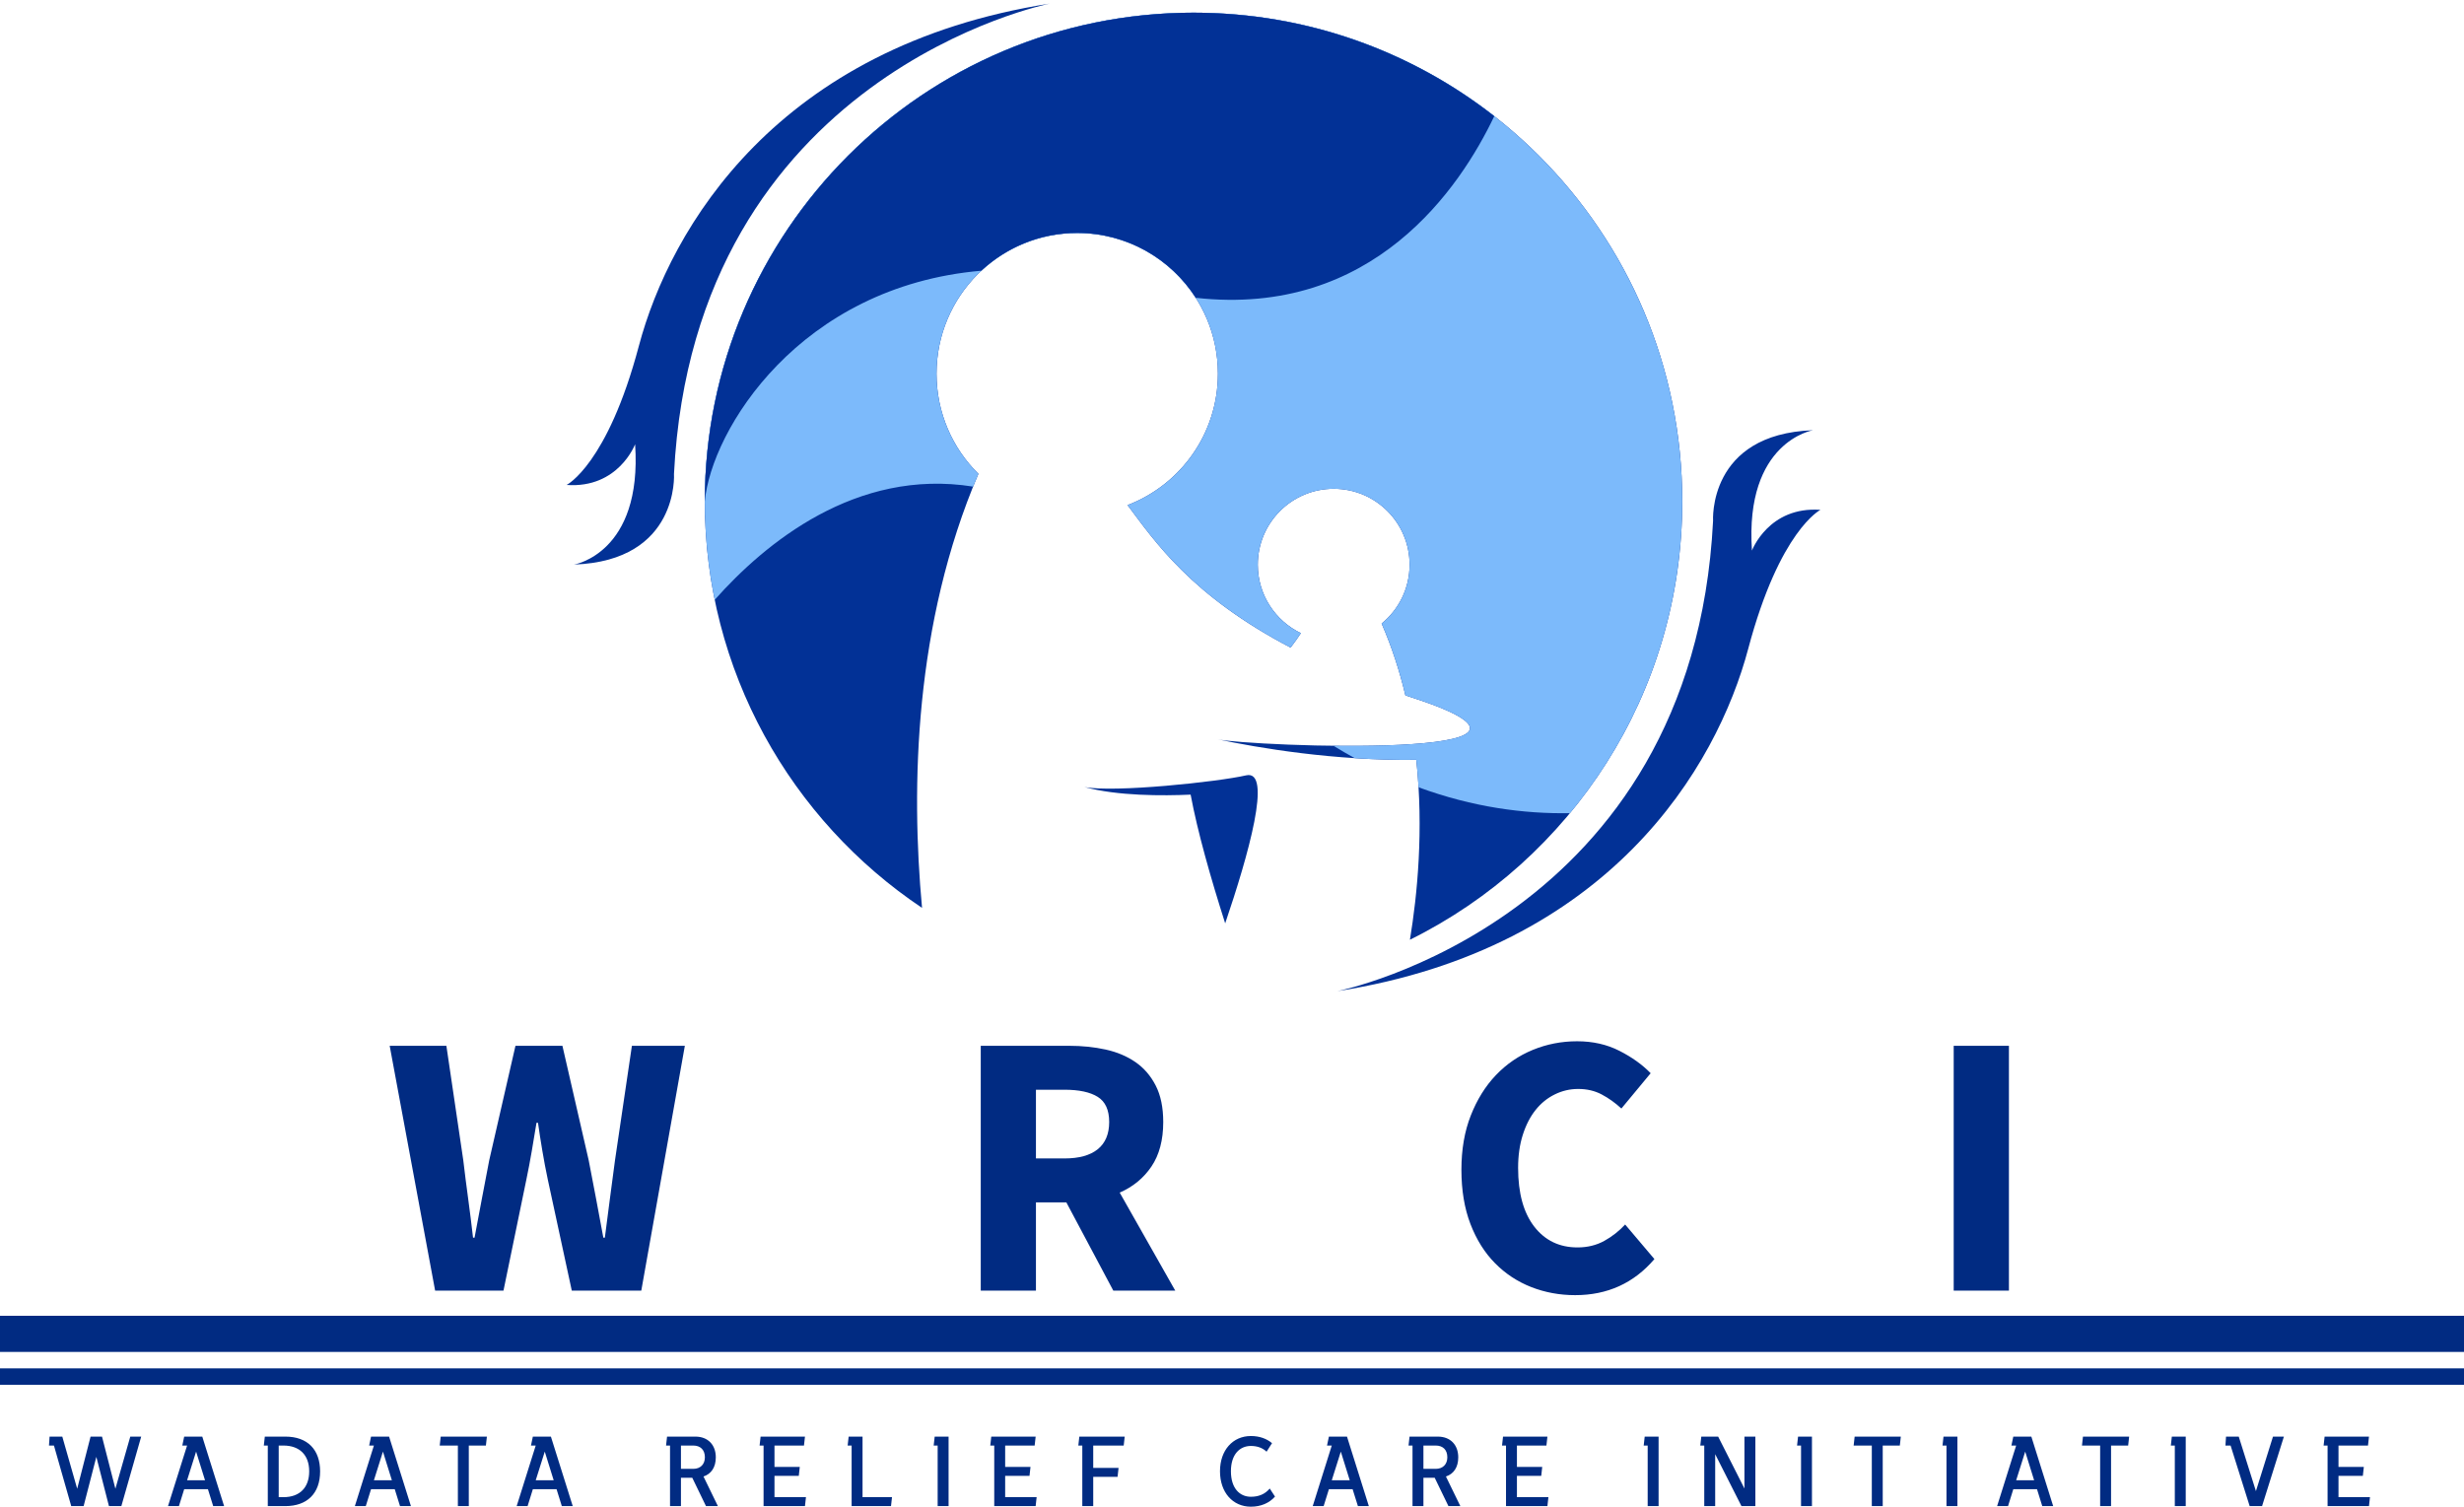
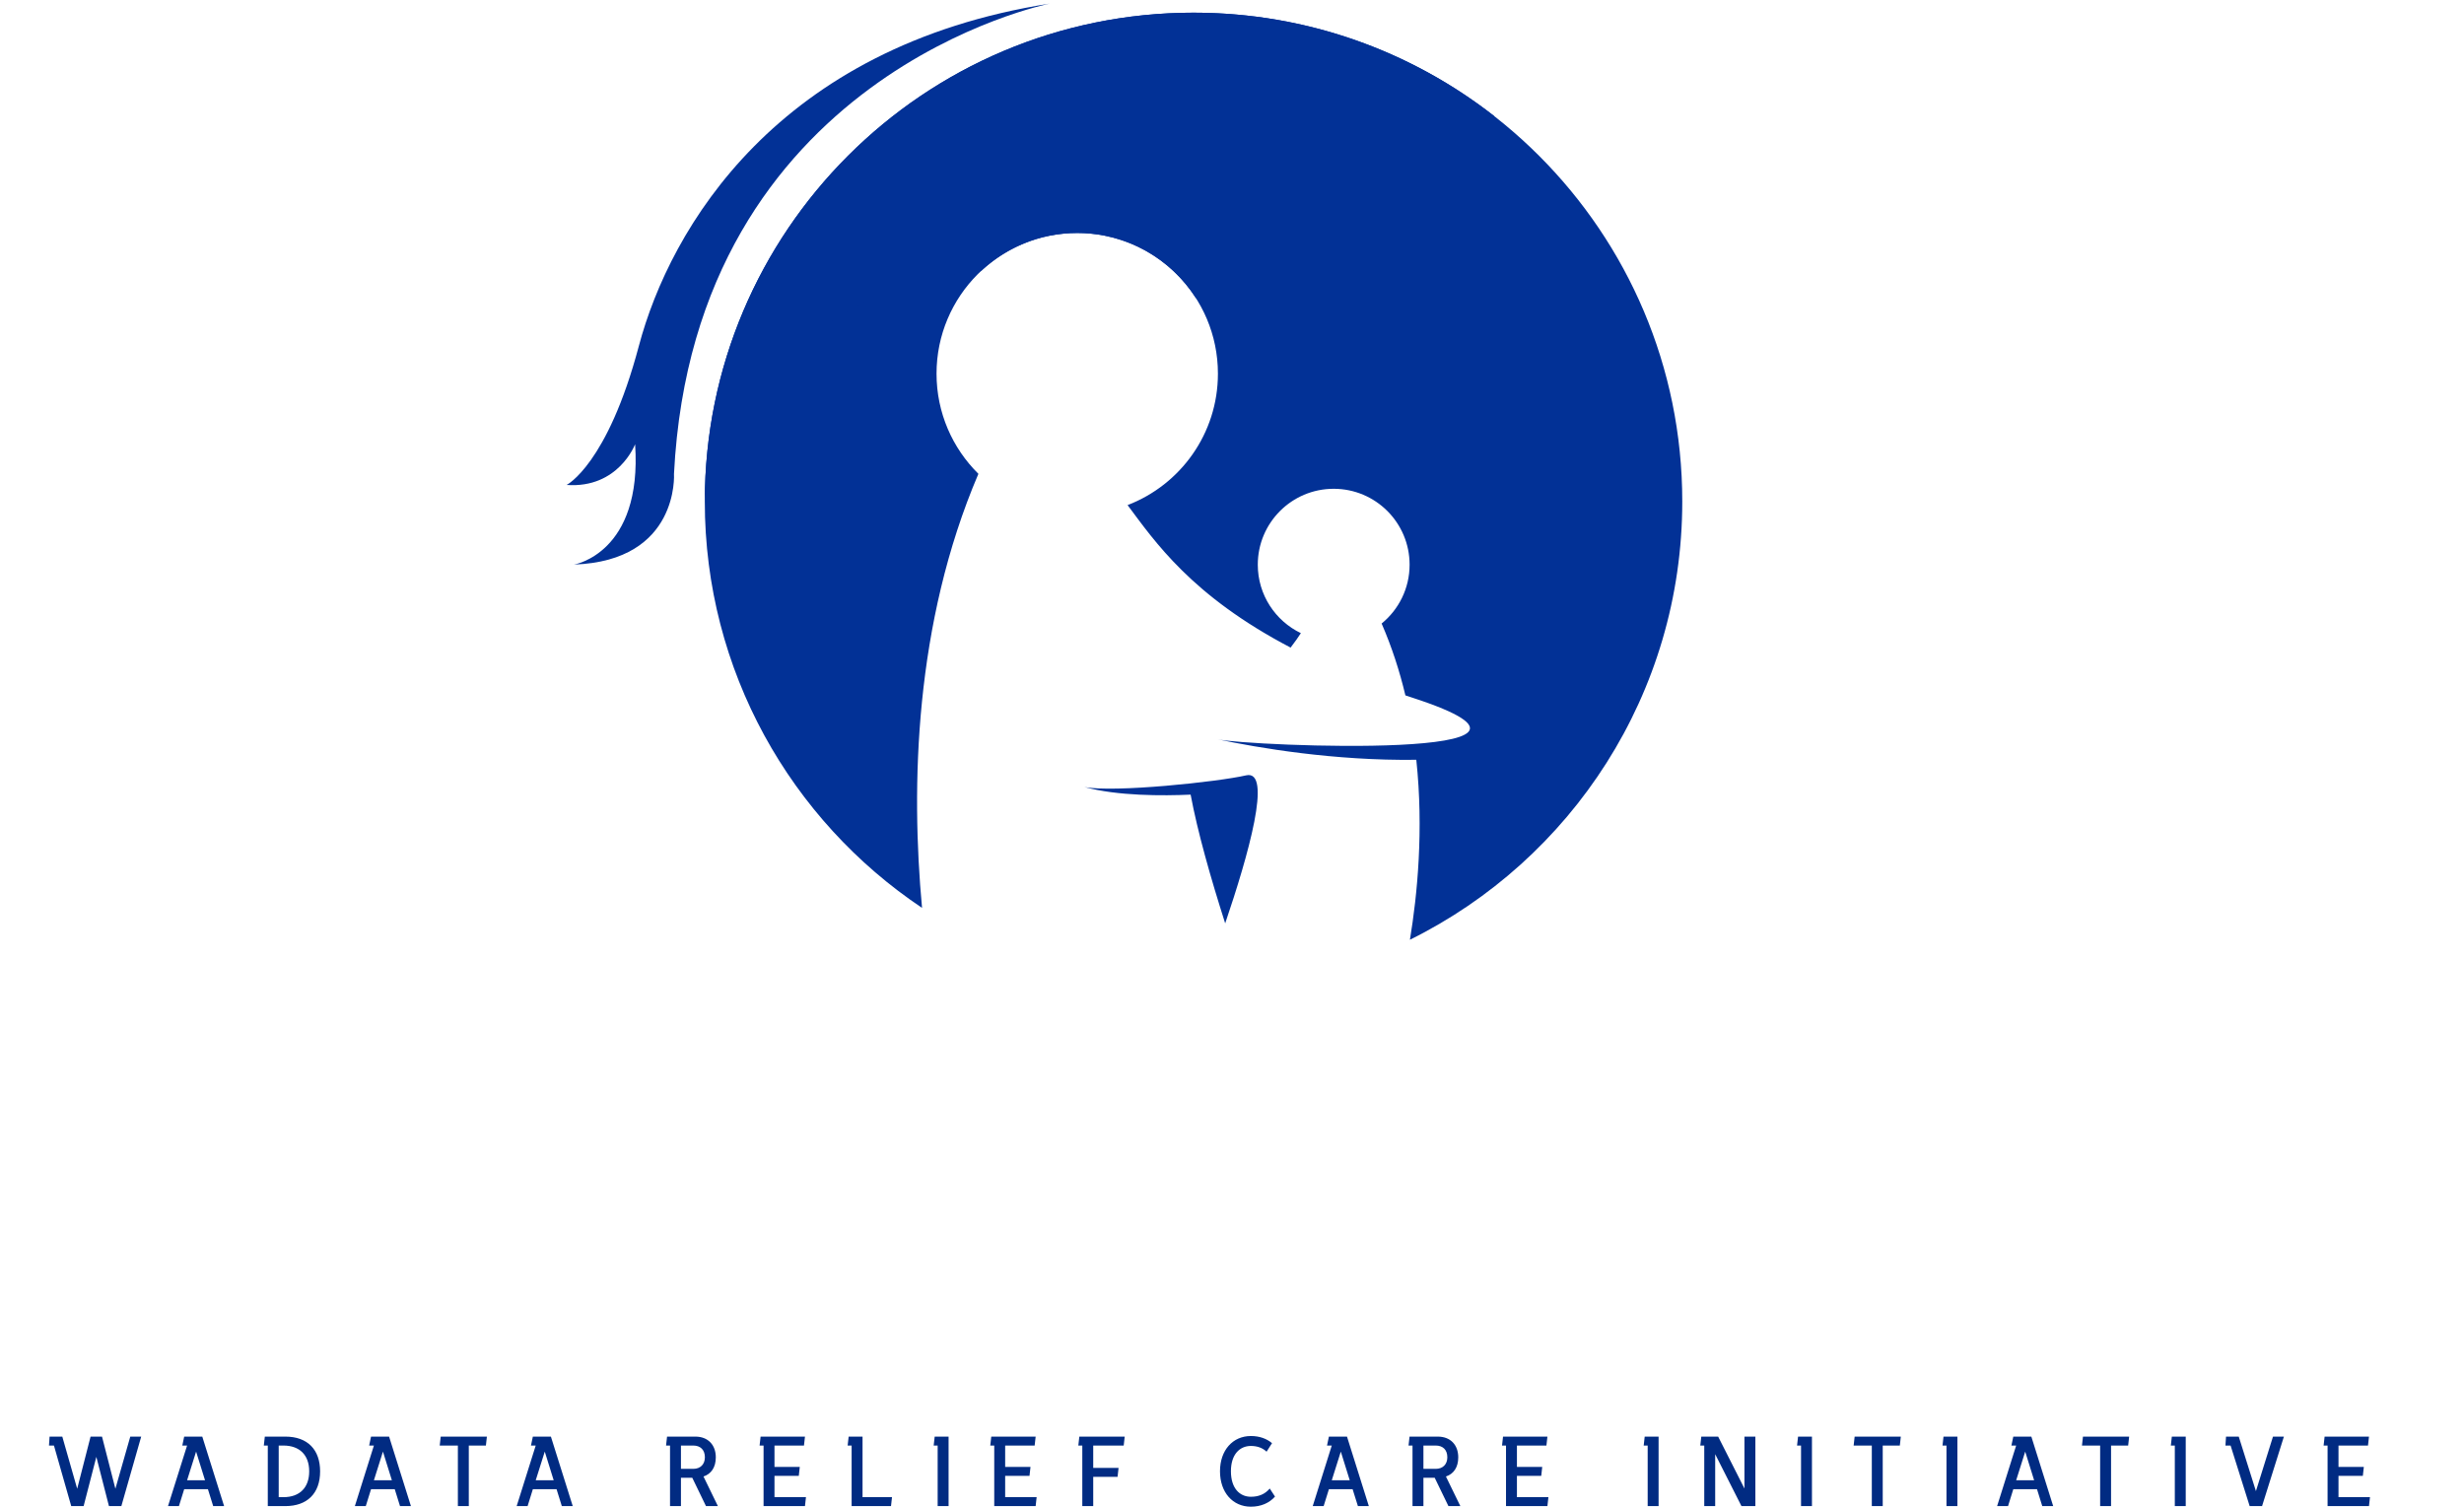
<svg xmlns="http://www.w3.org/2000/svg" version="1.1" width="1280" height="782.68" viewBox="0 0 1280 782.68" xml:space="preserve">
  <desc>Created with Fabric.js 5.3.0</desc>
  <defs>
</defs>
  <g transform="matrix(1 0 0 1 640 391.34)" id="background-logo">
    <rect style="stroke: none; stroke-width: 0; stroke-dasharray: none; stroke-linecap: butt; stroke-dashoffset: 0; stroke-linejoin: miter; stroke-miterlimit: 4; fill: rgb(255,255,255); fill-opacity: 0; fill-rule: nonzero; opacity: 1;" paint-order="stroke" x="-640" y="-496.479" rx="0" ry="0" width="1280" height="992.958" />
  </g>
  <g transform="matrix(2.481 0 0 2.481 620.018 258.382)" id="logo-logo">
    <g style="" paint-order="stroke">
      <g transform="matrix(1.515 0 0 1.515 -0.001 -4.435)">
        <path style="stroke: none; stroke-width: 1; stroke-dasharray: none; stroke-linecap: butt; stroke-dashoffset: 0; stroke-linejoin: miter; stroke-miterlimit: 4; fill: rgb(2,49,150); fill-rule: evenodd; opacity: 1;" paint-order="stroke" transform=" translate(-296.65, -419.209)" d="M 296.65 355.146 C 333.955 355.146 364.197 385.389 364.197 422.695 C 364.197 449.26 348.859 472.24 326.557 483.272 C 327.582 477.074 328.469 468.079 327.439 458.402 C 316.072 458.554 305.535 456.742 299.979 455.572 C 304.178 456.522 353.83 458.578 326.889 449.816 C 326.564 449.711 326.248 449.605 325.932 449.5 C 325.139 446.167 324.066 442.831 322.646 439.571 C 325.006 437.647 326.512 434.718 326.512 431.437 C 326.512 425.643 321.816 420.947 316.021 420.947 C 310.229 420.947 305.531 425.643 305.531 431.437 C 305.531 435.606 307.963 439.206 311.484 440.898 C 311.156 441.408 310.689 442.089 310.066 442.895 C 296.361 435.731 291.26 428.182 287.535 423.202 C 294.837 420.403 300.021 413.328 300.021 405.04 C 300.021 394.3 291.316 385.594 280.577 385.594 C 269.837 385.594 261.131 394.3 261.131 405.04 C 261.131 410.456 263.346 415.353 266.918 418.879 C 258.067 439.587 257.576 462.084 259.129 478.868 C 241.024 466.75 229.103 446.116 229.103 422.695 C 229.103 385.389 259.345 355.146 296.65 355.146 L 296.65 355.146 z M 299.951 455.566 C 299.58 455.48 299.238 455.406 298.922 455.345 C 299.242 455.416 299.586 455.49 299.951 455.566 L 299.951 455.566 z M 281.563 462.164 L 281.562 462.164 C 286.16 463.415 292.432 463.388 296.25 463.217 C 297.199 468.324 299.025 474.747 301.025 481.007 C 304.203 471.66 307.611 459.7 303.916 460.552 C 299.977 461.461 285.654 462.965 281.563 462.164 L 281.563 462.164 z" stroke-linecap="round" />
      </g>
      <g transform="matrix(1.515 0 0 1.515 -0.001 -17.679)">
-         <path style="stroke: none; stroke-width: 1; stroke-dasharray: none; stroke-linecap: butt; stroke-dashoffset: 0; stroke-linejoin: miter; stroke-miterlimit: 4; fill: rgb(124,186,251); fill-rule: evenodd; opacity: 1;" paint-order="stroke" transform=" translate(-296.65, -410.467)" d="M 296.65 355.146 C 333.955 355.146 364.197 385.389 364.197 422.695 C 364.197 439.071 358.369 454.084 348.674 465.778 C 342.32 465.89 335.246 464.954 327.75 462.202 C 327.678 460.95 327.576 459.682 327.439 458.402 C 324.523 458.441 321.664 458.35 318.928 458.175 C 317.951 457.639 316.969 457.069 315.982 456.465 C 329.641 456.628 344.348 455.494 326.889 449.816 C 326.564 449.711 326.248 449.605 325.932 449.5 C 325.139 446.167 324.066 442.831 322.646 439.571 C 325.006 437.647 326.512 434.718 326.512 431.437 C 326.512 425.643 321.816 420.947 316.021 420.947 C 310.229 420.947 305.531 425.643 305.531 431.437 C 305.531 435.606 307.963 439.206 311.484 440.898 C 311.156 441.408 310.689 442.089 310.066 442.895 C 296.361 435.731 291.26 428.182 287.535 423.202 C 294.837 420.403 300.021 413.328 300.021 405.04 C 300.021 394.3 291.316 385.594 280.577 385.594 C 269.837 385.594 261.131 394.3 261.131 405.04 C 261.131 410.456 263.346 415.353 266.918 418.879 C 266.667 419.466 266.424 420.056 266.186 420.646 C 249.975 418.063 237.4 428.491 230.472 436.294 C 229.574 431.901 229.103 427.353 229.103 422.695 C 229.103 385.389 259.345 355.146 296.65 355.146 L 296.65 355.146 z" stroke-linecap="round" />
-       </g>
+         </g>
      <g transform="matrix(1.515 0 0 1.515 -19.682 -50.318)">
        <path style="stroke: none; stroke-width: 1; stroke-dasharray: none; stroke-linecap: butt; stroke-dashoffset: 0; stroke-linejoin: miter; stroke-miterlimit: 4; fill: rgb(2,49,150); fill-rule: evenodd; opacity: 1;" paint-order="stroke" transform=" translate(-283.658, -388.921)" d="M 296.65 355.146 C 312.324 355.146 326.752 360.487 338.213 369.446 C 333.527 379.29 321.498 397.292 296.953 394.55 C 293.496 389.164 287.453 385.594 280.577 385.594 C 275.458 385.594 270.802 387.573 267.33 390.806 C 242.172 392.974 230.002 412.835 229.103 422.695 C 229.103 385.389 259.345 355.146 296.65 355.146 L 296.65 355.146 z" stroke-linecap="round" />
      </g>
      <g transform="matrix(1.515 0 0 1.515 80.68 44.664)">
-         <path style="stroke: none; stroke-width: 1; stroke-dasharray: none; stroke-linecap: butt; stroke-dashoffset: 0; stroke-linejoin: miter; stroke-miterlimit: 4; fill: rgb(2,49,150); fill-rule: evenodd; opacity: 1;" paint-order="stroke" transform=" translate(-349.91, -451.621)" d="M 316.52 490.384 C 316.52 490.384 365.645 480.662 368.459 425.395 C 368.459 425.395 367.693 413.37 382.277 412.858 C 382.277 412.858 372.809 414.394 373.832 429.49 C 373.832 429.49 376.135 423.348 383.301 423.861 C 383.301 423.861 377.672 426.674 373.32 443.05 C 368.971 459.425 354.131 484.5 316.52 490.384 L 316.52 490.384 z" stroke-linecap="round" />
-       </g>
+         </g>
      <g transform="matrix(1.515 0 0 1.515 -80.681 -44.663)">
        <path style="stroke: none; stroke-width: 1; stroke-dasharray: none; stroke-linecap: butt; stroke-dashoffset: 0; stroke-linejoin: miter; stroke-miterlimit: 4; fill: rgb(2,49,150); fill-rule: evenodd; opacity: 1;" paint-order="stroke" transform=" translate(-243.39, -392.653)" d="M 276.78 353.89 C 276.78 353.89 227.654 363.613 224.84 418.879 C 224.84 418.879 225.607 430.905 211.023 431.417 C 211.023 431.417 220.49 429.881 219.467 414.785 C 219.467 414.785 217.164 420.926 210 420.414 C 210 420.414 215.629 417.6 219.979 401.224 C 224.328 384.849 239.168 359.775 276.78 353.89 L 276.78 353.89 z" stroke-linecap="round" />
      </g>
    </g>
  </g>
  <g transform="matrix(1.91 0 0 1.91 623.014 606.854)" id="text-logo">
    <g style="" paint-order="stroke">
      <g transform="matrix(1 0 0 1 0 0)" id="text-logo-path-0">
-         <path style="stroke: none; stroke-width: 0; stroke-dasharray: none; stroke-linecap: butt; stroke-dashoffset: 0; stroke-linejoin: miter; stroke-miterlimit: 4; fill: rgb(1,43,130); fill-rule: nonzero; opacity: 1;" paint-order="stroke" transform=" translate(-221.63, 33.295)" d="M 32.38 0 L 13.79 0 L 1.43 -66.59 L 16.85 -66.59 L 21.45 -35.44 Q 22.06 -30.23 22.78 -24.97 Q 23.49 -19.71 24.1 -14.4 L 24.1 -14.4 L 24.51 -14.4 Q 25.53 -19.71 26.5 -24.97 Q 27.47 -30.23 28.5 -35.44 L 28.5 -35.44 L 35.64 -66.59 L 48.41 -66.59 L 55.56 -35.44 Q 56.58 -30.33 57.55 -25.07 Q 58.52 -19.81 59.54 -14.4 L 59.54 -14.4 L 59.95 -14.4 Q 60.67 -19.81 61.33 -25.02 Q 61.99 -30.23 62.71 -35.44 L 62.71 -35.44 L 67.31 -66.59 L 81.71 -66.59 L 69.86 0 L 50.96 0 L 44.43 -30.23 Q 43.61 -34.11 42.95 -38.04 Q 42.28 -41.98 41.77 -45.65 L 41.77 -45.65 L 41.36 -45.65 Q 40.75 -41.98 40.09 -38.04 Q 39.42 -34.11 38.61 -30.23 L 38.61 -30.23 L 32.38 0 Z M 177.2 0 L 162.19 0 L 162.19 -66.59 L 186.19 -66.59 Q 191.5 -66.59 196.15 -65.57 Q 200.79 -64.55 204.27 -62.15 Q 207.74 -59.75 209.78 -55.76 Q 211.82 -51.78 211.82 -45.86 L 211.82 -45.86 Q 211.82 -38.5 208.61 -33.75 Q 205.39 -29.01 199.98 -26.66 L 199.98 -26.66 L 215.09 0 L 198.24 0 L 185.47 -24 L 177.2 -24 L 177.2 0 Z M 177.2 -54.64 L 177.2 -35.95 L 184.96 -35.95 Q 190.89 -35.95 194 -38.45 Q 197.12 -40.96 197.12 -45.86 L 197.12 -45.86 Q 197.12 -50.76 194 -52.7 Q 190.89 -54.64 184.96 -54.64 L 184.96 -54.64 L 177.2 -54.64 Z M 323.86 1.23 L 323.86 1.23 Q 317.53 1.23 311.91 -0.97 Q 306.3 -3.17 302.06 -7.46 Q 297.82 -11.75 295.37 -18.13 Q 292.92 -24.51 292.92 -32.89 L 292.92 -32.89 Q 292.92 -41.16 295.47 -47.64 Q 298.02 -54.13 302.31 -58.62 Q 306.6 -63.12 312.32 -65.47 Q 318.04 -67.82 324.37 -67.82 L 324.37 -67.82 Q 330.81 -67.82 335.91 -65.21 Q 341.02 -62.61 344.39 -59.13 L 344.39 -59.13 L 336.43 -49.53 Q 333.87 -51.88 331.06 -53.36 Q 328.25 -54.85 324.68 -54.85 L 324.68 -54.85 Q 321.31 -54.85 318.3 -53.36 Q 315.28 -51.88 313.09 -49.13 Q 310.89 -46.37 309.62 -42.39 Q 308.34 -38.4 308.34 -33.4 L 308.34 -33.4 Q 308.34 -23.08 312.73 -17.41 Q 317.12 -11.75 324.48 -11.75 L 324.48 -11.75 Q 328.56 -11.75 331.78 -13.53 Q 335 -15.32 337.45 -17.98 L 337.45 -17.98 L 345.41 -8.58 Q 337.04 1.23 323.86 1.23 Z M 441.83 0 L 426.81 0 L 426.81 -66.59 L 441.83 -66.59 L 441.83 0 Z" stroke-linecap="round" />
-       </g>
+         </g>
    </g>
  </g>
  <g transform="matrix(1.91 0 0 1.91 628.302 764.33)" id="tagline-424a43db-3fbf-4af0-b74d-f090f0280218-logo">
    <g style="" paint-order="stroke">
      <g transform="matrix(1 0 0 1 0 0)" id="tagline-424a43db-3fbf-4af0-b74d-f090f0280218-logo-path-0">
        <path style="stroke: none; stroke-width: 0; stroke-dasharray: none; stroke-linecap: butt; stroke-dashoffset: 0; stroke-linejoin: miter; stroke-miterlimit: 4; fill: rgb(1,43,130); fill-rule: nonzero; opacity: 1;" paint-order="stroke" transform=" translate(-316.17, 9.45)" d="M 6.59 0 L 9.96 0 L 13.42 -13.39 L 16.85 0 L 20.22 0 L 25.62 -18.9 L 22.65 -18.9 L 18.6 -4.72 L 14.96 -18.9 L 11.85 -18.9 L 8.21 -4.72 L 4.16 -18.9 L 0.7 -18.9 L 0.54 -16.47 L 1.89 -16.47 Z M 45.2 0 L 48.17 0 L 42.23 -18.9 L 37.31 -18.9 L 36.8 -16.47 L 38.1 -16.47 L 32.91 0 L 35.88 0 L 37.31 -4.59 L 43.77 -4.59 Z M 38.1 -7.02 L 40.55 -14.82 L 42.98 -7.02 Z M 60.05 0 L 64.83 0 C 70.69 0 74.28 -3.38 74.28 -9.45 C 74.28 -15.31 70.9 -18.9 64.83 -18.9 L 59.24 -18.9 L 58.97 -16.47 L 60.05 -16.47 Z M 63.02 -2.43 L 63.02 -16.47 L 64.29 -16.47 C 68.63 -16.47 71.31 -13.96 71.31 -9.45 C 71.31 -5.1 68.8 -2.43 64.29 -2.43 Z M 96.01 0 L 98.98 0 L 93.04 -18.9 L 88.13 -18.9 L 87.62 -16.47 L 88.91 -16.47 L 83.73 0 L 86.7 0 L 88.13 -4.59 L 94.58 -4.59 Z M 88.91 -7.02 L 91.37 -14.82 L 93.8 -7.02 Z M 111.75 0 L 114.72 0 L 114.72 -16.47 L 119.37 -16.47 L 119.64 -18.9 L 107.08 -18.9 L 106.81 -16.47 L 111.75 -16.47 Z M 140.02 0 L 142.99 0 L 137.05 -18.9 L 132.14 -18.9 L 131.63 -16.47 L 132.92 -16.47 L 127.74 0 L 130.71 0 L 132.14 -4.59 L 138.59 -4.59 Z M 132.92 -7.02 L 135.38 -14.82 L 137.81 -7.02 Z M 169.45 -16.47 L 169.45 0 L 172.42 0 L 172.42 -7.7 L 175.5 -7.7 L 179.23 0 L 182.47 0 L 178.55 -8.05 C 180.66 -8.75 181.9 -10.56 181.9 -13.26 C 181.9 -16.63 179.79 -18.9 176.34 -18.9 L 168.64 -18.9 L 168.37 -16.47 Z M 172.42 -10.13 L 172.42 -16.47 L 175.77 -16.47 C 177.71 -16.47 178.93 -15.31 178.93 -13.28 C 178.93 -11.39 177.74 -10.13 175.77 -10.13 Z M 194.89 0 L 206.15 0 L 206.42 -2.43 L 197.86 -2.43 L 197.86 -8.23 L 204.47 -8.23 L 204.74 -10.66 L 197.86 -10.66 L 197.86 -16.47 L 205.88 -16.47 L 206.15 -18.9 L 194.08 -18.9 L 193.81 -16.47 L 194.89 -16.47 Z M 218.84 0 L 229.55 0 L 229.82 -2.43 L 221.81 -2.43 L 221.81 -18.9 L 218.03 -18.9 L 217.76 -16.47 L 218.84 -16.47 Z M 242.24 0 L 245.21 0 L 245.21 -18.9 L 241.43 -18.9 L 241.16 -16.47 L 242.24 -16.47 Z M 257.63 0 L 268.89 0 L 269.16 -2.43 L 260.6 -2.43 L 260.6 -8.23 L 267.22 -8.23 L 267.49 -10.66 L 260.6 -10.66 L 260.6 -16.47 L 268.62 -16.47 L 268.89 -18.9 L 256.82 -18.9 L 256.55 -16.47 L 257.63 -16.47 Z M 281.58 0 L 284.55 0 L 284.55 -7.96 L 291.17 -7.96 L 291.44 -10.39 L 284.55 -10.39 L 284.55 -16.47 L 292.84 -16.47 L 293.11 -18.9 L 280.77 -18.9 L 280.5 -16.47 L 281.58 -16.47 Z M 333.99 -2.59 L 332.56 -4.78 C 331.24 -3.21 329.51 -2.54 327.43 -2.54 C 324.38 -2.54 322 -4.86 322 -9.48 C 322 -14.04 324.38 -16.36 327.43 -16.36 C 329.13 -16.36 330.59 -15.85 331.7 -14.8 L 333.18 -17.12 C 331.7 -18.36 329.75 -19.06 327.43 -19.06 C 322.52 -19.06 319.03 -15.2 319.03 -9.48 C 319.03 -3.7 322.52 0.16 327.43 0.16 C 330.18 0.16 332.45 -0.84 333.99 -2.59 Z M 356.54 0 L 359.51 0 L 353.57 -18.9 L 348.65 -18.9 L 348.14 -16.47 L 349.43 -16.47 L 344.25 0 L 347.22 0 L 348.65 -4.59 L 355.1 -4.59 Z M 349.43 -7.02 L 351.89 -14.82 L 354.32 -7.02 Z M 371.39 -16.47 L 371.39 0 L 374.36 0 L 374.36 -7.7 L 377.43 -7.7 L 381.16 0 L 384.4 0 L 380.48 -8.05 C 382.59 -8.75 383.83 -10.56 383.83 -13.26 C 383.83 -16.63 381.73 -18.9 378.27 -18.9 L 370.58 -18.9 L 370.31 -16.47 Z M 374.36 -10.13 L 374.36 -16.47 L 377.7 -16.47 C 379.65 -16.47 380.86 -15.31 380.86 -13.28 C 380.86 -11.39 379.67 -10.13 377.7 -10.13 Z M 396.82 0 L 408.08 0 L 408.35 -2.43 L 399.79 -2.43 L 399.79 -8.23 L 406.4 -8.23 L 406.67 -10.66 L 399.79 -10.66 L 399.79 -16.47 L 407.81 -16.47 L 408.08 -18.9 L 396.01 -18.9 L 395.74 -16.47 L 396.82 -16.47 Z M 435.35 0 L 438.32 0 L 438.32 -18.9 L 434.54 -18.9 L 434.27 -16.47 L 435.35 -16.47 Z M 450.74 0 L 453.71 0 L 453.71 -14.12 L 460.86 0 L 464.64 0 L 464.64 -18.9 L 461.67 -18.9 L 461.67 -4.78 L 454.52 -18.9 L 449.93 -18.9 L 449.66 -16.47 L 450.74 -16.47 Z M 477.06 0 L 480.03 0 L 480.03 -18.9 L 476.25 -18.9 L 475.98 -16.47 L 477.06 -16.47 Z M 496.31 0 L 499.28 0 L 499.28 -16.47 L 503.93 -16.47 L 504.2 -18.9 L 491.64 -18.9 L 491.37 -16.47 L 496.31 -16.47 Z M 516.62 0 L 519.59 0 L 519.59 -18.9 L 515.81 -18.9 L 515.54 -16.47 L 516.62 -16.47 Z M 542.67 0 L 545.64 0 L 539.7 -18.9 L 534.79 -18.9 L 534.28 -16.47 L 535.57 -16.47 L 530.39 0 L 533.36 0 L 534.79 -4.59 L 541.24 -4.59 Z M 535.57 -7.02 L 538.03 -14.82 L 540.46 -7.02 Z M 558.41 0 L 561.38 0 L 561.38 -16.47 L 566.03 -16.47 L 566.3 -18.9 L 553.74 -18.9 L 553.47 -16.47 L 558.41 -16.47 Z M 578.72 0 L 581.69 0 L 581.69 -18.9 L 577.91 -18.9 L 577.64 -16.47 L 578.72 -16.47 Z M 599.08 0 L 602.45 0 L 608.39 -18.9 L 605.42 -18.9 L 600.78 -4.08 L 596.11 -18.9 L 592.65 -18.9 L 592.49 -16.47 L 593.89 -16.47 Z M 620.27 0 L 631.53 0 L 631.8 -2.43 L 623.24 -2.43 L 623.24 -8.23 L 629.86 -8.23 L 630.13 -10.66 L 623.24 -10.66 L 623.24 -16.47 L 631.26 -16.47 L 631.53 -18.9 L 619.46 -18.9 L 619.19 -16.47 L 620.27 -16.47 Z" stroke-linecap="round" />
      </g>
    </g>
  </g>
  <g transform="matrix(4.267 0 0 4.267 640 701.437)" id="shape-10887ae0-3788-44c5-bfce-5bedc16a0a29">
    <g style="" paint-order="stroke">
      <g transform="matrix(1 0 0 1 0 0)" id="path-01_00000174590827738110025100000017738787546417456551_">
-         <path style="stroke: none; stroke-width: 1; stroke-dasharray: none; stroke-linecap: butt; stroke-dashoffset: 0; stroke-linejoin: miter; stroke-miterlimit: 4; fill: rgb(1,43,130); fill-rule: nonzero; opacity: 1;" paint-order="stroke" transform=" translate(-150, -4.2)" d="M 300 4.4 L 0 4.4 L 0 0 L 300 0 L 300 4.4 z M 300 6.4 L 0 6.4 L 0 8.4 L 300 8.4 L 300 6.4 z" stroke-linecap="round" />
-       </g>
+         </g>
    </g>
  </g>
</svg>